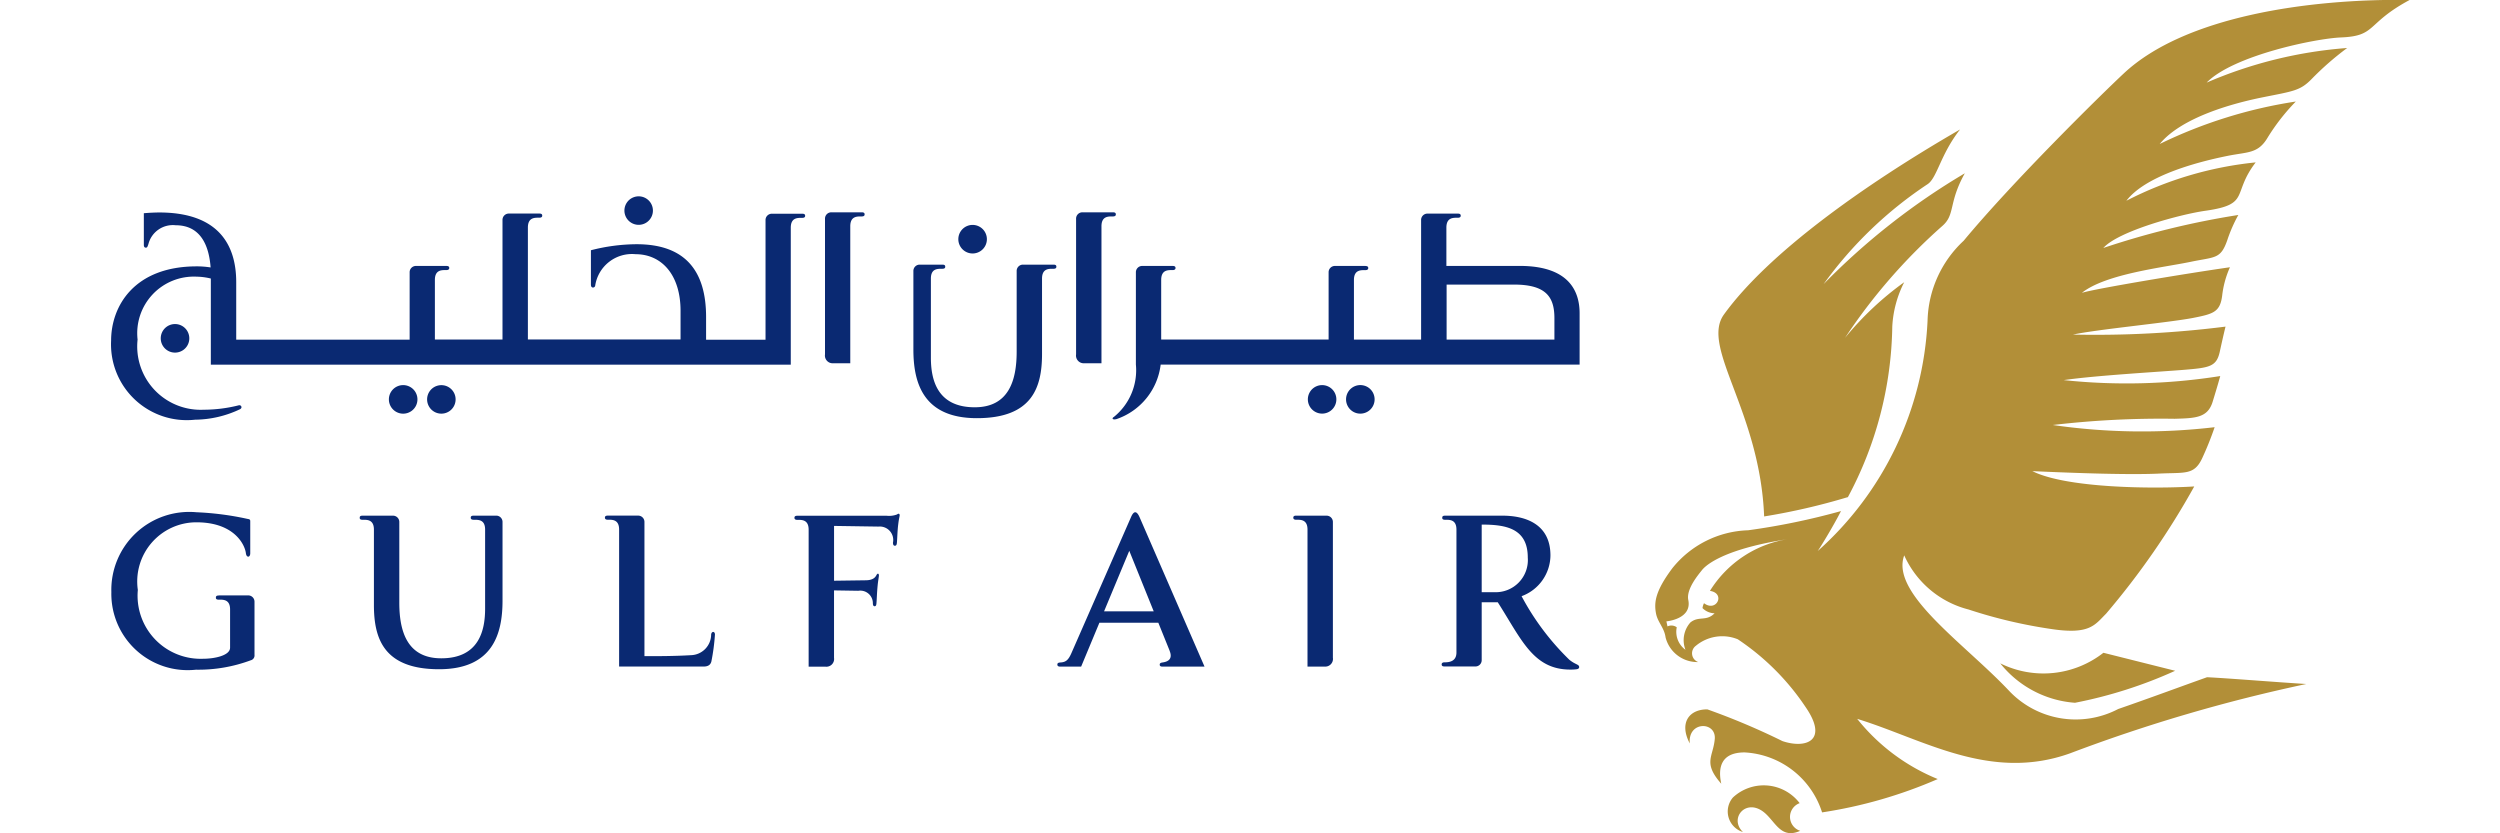
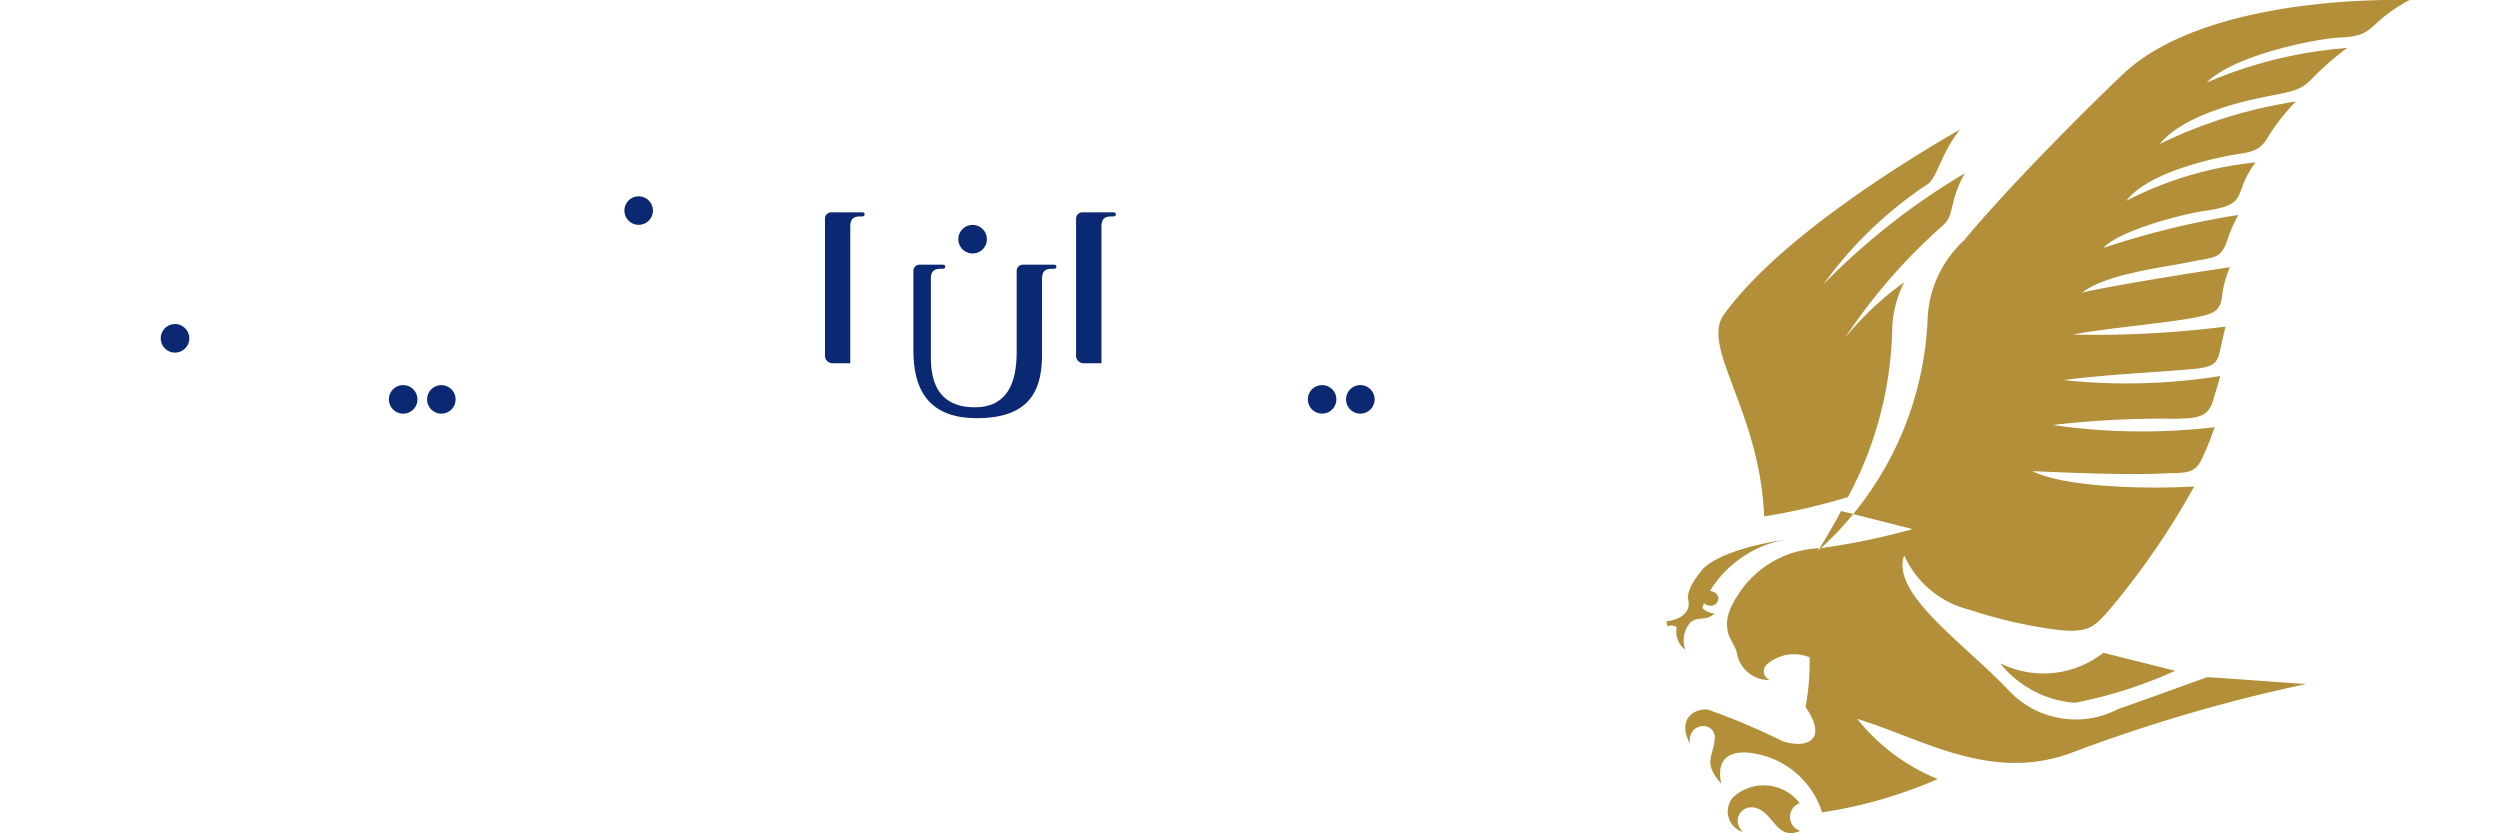
<svg xmlns="http://www.w3.org/2000/svg" width="90" height="30" viewBox="0 0 90 30">
  <defs>
    <clipPath id="clip-path">
      <rect id="Rectangle_6" data-name="Rectangle 6" width="90" height="30" transform="translate(34 562)" fill="none" />
    </clipPath>
  </defs>
  <g id="Mask_Group_1" data-name="Mask Group 1" transform="translate(-34 -562)" clip-path="url(#clip-path)">
    <g id="gulf-air" transform="translate(38 556)">
-       <path id="Path_4" data-name="Path 4" d="M62.509,17.9a23.218,23.218,0,0,1-3,.692c-.149-3.8-2.3-6.093-1.446-7.272,1.578-2.18,4.965-4.619,8.5-6.66-.7.887-.827,1.741-1.166,1.968a14.418,14.418,0,0,0-3.747,3.6,24.661,24.661,0,0,1,5.084-3.99c-.6,1.072-.335,1.488-.814,1.9a20.4,20.4,0,0,0-3.5,4.026,11.134,11.134,0,0,1,2.132-2.005,3.949,3.949,0,0,0-.43,1.6,13.38,13.38,0,0,1-1.6,6.142Zm-1.724,11.01a1.626,1.626,0,0,0-2.4-.2.773.773,0,0,0,.362,1.243c-.529-.5.141-1.283.818-.658.376.347.579.911,1.243.615A.526.526,0,0,1,60.784,28.915ZM71.723,23.5a3.5,3.5,0,0,1-3.714.38A3.792,3.792,0,0,0,70.7,25.3a16.218,16.218,0,0,0,3.606-1.152Zm-9.451-5.1a25.141,25.141,0,0,1-3.339.69,3.636,3.636,0,0,0-2.73,1.368c-.619.829-.656,1.232-.59,1.608.057.335.3.522.348.882a1.179,1.179,0,0,0,1.174.886.335.335,0,0,1-.086-.584,1.484,1.484,0,0,1,1.513-.235A8.817,8.817,0,0,1,61,25.452c.852,1.237-.012,1.506-.833,1.227a25.1,25.1,0,0,0-2.7-1.141c-.646-.008-1.033.475-.635,1.226-.076-.81.952-.8.9-.163-.058.655-.437.853.234,1.614-.124-.571-.02-1.13.843-1.128a3.1,3.1,0,0,1,2.786,2.159,16.691,16.691,0,0,0,4.164-1.2,7.156,7.156,0,0,1-2.9-2.167c2.383.732,4.785,2.274,7.668,1.239a57.979,57.979,0,0,1,8.5-2.494c-.995-.059-2.82-.208-3.573-.244-1.029.366-2.021.737-3.2,1.145a3.3,3.3,0,0,1-3.95-.68c-1.6-1.689-4.257-3.486-3.752-4.852a3.481,3.481,0,0,0,2.313,1.948,17.682,17.682,0,0,0,3.053.714c1.323.187,1.5-.164,1.9-.561a28.047,28.047,0,0,0,3.175-4.582c-1.436.091-4.588.07-5.827-.551,1.663.075,3.53.138,4.562.088.928-.046,1.256.064,1.545-.541a11.332,11.332,0,0,0,.454-1.129A22.386,22.386,0,0,1,69.9,15.3a33.537,33.537,0,0,1,4.388-.224c.737-.021,1.186-.029,1.365-.606s.276-.932.276-.932a21.514,21.514,0,0,1-5.634.146c1.168-.17,3.489-.3,4.349-.372.905-.075,1.152-.116,1.269-.654.134-.615.206-.9.206-.9a37.346,37.346,0,0,1-5.49.287c.852-.186,3.449-.431,4.322-.6.72-.142.971-.208,1.046-.793a3.464,3.464,0,0,1,.281-1.031c-1.543.22-4.883.776-5.331.922.855-.684,2.948-.915,3.906-1.115.895-.187,1.086-.091,1.327-.775a5.308,5.308,0,0,1,.4-.914,29.8,29.8,0,0,0-4.86,1.188c.545-.611,2.784-1.213,3.666-1.338,1.652-.234.943-.6,1.819-1.743A12.99,12.99,0,0,0,72.55,7.227c.665-.868,2.423-1.371,3.651-1.617.719-.145,1.089-.073,1.433-.655a7.46,7.46,0,0,1,1.015-1.3,17.033,17.033,0,0,0-4.9,1.529c.8-.972,2.663-1.47,3.7-1.679,1.109-.223,1.354-.236,1.763-.653a10.6,10.6,0,0,1,1.286-1.124,15.687,15.687,0,0,0-5.059,1.246c.959-.979,3.927-1.59,4.839-1.626,1.292-.052.886-.5,2.471-1.35-3.669-.051-8.1.6-10.284,2.637-.826.771-3.987,3.88-5.773,6.032a4.063,4.063,0,0,0-1.3,2.883,11.846,11.846,0,0,1-3.954,8.287c.087-.122.535-.847.84-1.442ZM57.56,21.272c.571.088.233.783-.216.443a.578.578,0,0,0-.054.176.619.619,0,0,0,.435.187c-.3.307-.57.084-.872.332a.958.958,0,0,0-.176.983.8.8,0,0,1-.314-.81.322.322,0,0,0-.333-.032l-.04-.182s.93-.079.788-.771c-.079-.386.355-.9.487-1.067.06-.074.565-.738,3.151-1.131a4.042,4.042,0,0,0-2.858,1.872Z" transform="translate(0 6)" fill="#b28f38" />
+       <path id="Path_4" data-name="Path 4" d="M62.509,17.9a23.218,23.218,0,0,1-3,.692c-.149-3.8-2.3-6.093-1.446-7.272,1.578-2.18,4.965-4.619,8.5-6.66-.7.887-.827,1.741-1.166,1.968a14.418,14.418,0,0,0-3.747,3.6,24.661,24.661,0,0,1,5.084-3.99c-.6,1.072-.335,1.488-.814,1.9a20.4,20.4,0,0,0-3.5,4.026,11.134,11.134,0,0,1,2.132-2.005,3.949,3.949,0,0,0-.43,1.6,13.38,13.38,0,0,1-1.6,6.142Zm-1.724,11.01a1.626,1.626,0,0,0-2.4-.2.773.773,0,0,0,.362,1.243c-.529-.5.141-1.283.818-.658.376.347.579.911,1.243.615A.526.526,0,0,1,60.784,28.915ZM71.723,23.5a3.5,3.5,0,0,1-3.714.38A3.792,3.792,0,0,0,70.7,25.3a16.218,16.218,0,0,0,3.606-1.152m-9.451-5.1a25.141,25.141,0,0,1-3.339.69,3.636,3.636,0,0,0-2.73,1.368c-.619.829-.656,1.232-.59,1.608.057.335.3.522.348.882a1.179,1.179,0,0,0,1.174.886.335.335,0,0,1-.086-.584,1.484,1.484,0,0,1,1.513-.235A8.817,8.817,0,0,1,61,25.452c.852,1.237-.012,1.506-.833,1.227a25.1,25.1,0,0,0-2.7-1.141c-.646-.008-1.033.475-.635,1.226-.076-.81.952-.8.9-.163-.058.655-.437.853.234,1.614-.124-.571-.02-1.13.843-1.128a3.1,3.1,0,0,1,2.786,2.159,16.691,16.691,0,0,0,4.164-1.2,7.156,7.156,0,0,1-2.9-2.167c2.383.732,4.785,2.274,7.668,1.239a57.979,57.979,0,0,1,8.5-2.494c-.995-.059-2.82-.208-3.573-.244-1.029.366-2.021.737-3.2,1.145a3.3,3.3,0,0,1-3.95-.68c-1.6-1.689-4.257-3.486-3.752-4.852a3.481,3.481,0,0,0,2.313,1.948,17.682,17.682,0,0,0,3.053.714c1.323.187,1.5-.164,1.9-.561a28.047,28.047,0,0,0,3.175-4.582c-1.436.091-4.588.07-5.827-.551,1.663.075,3.53.138,4.562.088.928-.046,1.256.064,1.545-.541a11.332,11.332,0,0,0,.454-1.129A22.386,22.386,0,0,1,69.9,15.3a33.537,33.537,0,0,1,4.388-.224c.737-.021,1.186-.029,1.365-.606s.276-.932.276-.932a21.514,21.514,0,0,1-5.634.146c1.168-.17,3.489-.3,4.349-.372.905-.075,1.152-.116,1.269-.654.134-.615.206-.9.206-.9a37.346,37.346,0,0,1-5.49.287c.852-.186,3.449-.431,4.322-.6.72-.142.971-.208,1.046-.793a3.464,3.464,0,0,1,.281-1.031c-1.543.22-4.883.776-5.331.922.855-.684,2.948-.915,3.906-1.115.895-.187,1.086-.091,1.327-.775a5.308,5.308,0,0,1,.4-.914,29.8,29.8,0,0,0-4.86,1.188c.545-.611,2.784-1.213,3.666-1.338,1.652-.234.943-.6,1.819-1.743A12.99,12.99,0,0,0,72.55,7.227c.665-.868,2.423-1.371,3.651-1.617.719-.145,1.089-.073,1.433-.655a7.46,7.46,0,0,1,1.015-1.3,17.033,17.033,0,0,0-4.9,1.529c.8-.972,2.663-1.47,3.7-1.679,1.109-.223,1.354-.236,1.763-.653a10.6,10.6,0,0,1,1.286-1.124,15.687,15.687,0,0,0-5.059,1.246c.959-.979,3.927-1.59,4.839-1.626,1.292-.052.886-.5,2.471-1.35-3.669-.051-8.1.6-10.284,2.637-.826.771-3.987,3.88-5.773,6.032a4.063,4.063,0,0,0-1.3,2.883,11.846,11.846,0,0,1-3.954,8.287c.087-.122.535-.847.84-1.442ZM57.56,21.272c.571.088.233.783-.216.443a.578.578,0,0,0-.054.176.619.619,0,0,0,.435.187c-.3.307-.57.084-.872.332a.958.958,0,0,0-.176.983.8.8,0,0,1-.314-.81.322.322,0,0,0-.333-.032l-.04-.182s.93-.079.788-.771c-.079-.386.355-.9.487-1.067.06-.074.565-.738,3.151-1.131a4.042,4.042,0,0,0-2.858,1.872Z" transform="translate(0 6)" fill="#b28f38" />
      <path id="Path_5" data-name="Path 5" d="M27.026,13.583c.1,0,.1.055.1.077s-.006.072-.105.072c-.152,0-.411-.02-.411.354v4.931H26a.278.278,0,0,1-.3-.318V13.819a.227.227,0,0,1,.232-.236Zm9.044,0c.1,0,.1.055.1.077s-.006.072-.106.072c-.152,0-.411-.02-.411.354v4.931h-.614a.278.278,0,0,1-.3-.318V13.819a.227.227,0,0,1,.232-.236ZM1.787,18.12a.514.514,0,1,1,.513.514A.513.513,0,0,1,1.787,18.12Zm16.692-4.6a.513.513,0,1,1,.513.514.513.513,0,0,1-.513-.514ZM30.5,14.551a.514.514,0,1,1,.513.514.514.514,0,0,1-.513-.514Zm12.583,5.766a.513.513,0,1,1,.513.513.514.514,0,0,1-.513-.513Zm1.375,0a.514.514,0,1,1,.513.514.514.514,0,0,1-.513-.514ZM10,20.318a.514.514,0,1,1,.513.514A.514.514,0,0,1,10,20.318Zm1.376,0a.513.513,0,1,1,.15.363.514.514,0,0,1-.15-.363Zm17.737-4.851a.226.226,0,0,0-.231.235v2.822c0,1.185.343,2.47,2.285,2.47,2,0,2.346-1.114,2.346-2.314V15.97c0-.374.258-.354.411-.354.1,0,.105-.048.105-.073s0-.076-.1-.076H32.832a.226.226,0,0,0-.232.235v2.9c0,1.039-.289,2-1.509,2-1.363,0-1.579-1.007-1.579-1.785V15.97c0-.366.242-.354.411-.354.1,0,.105-.048.105-.073s0-.076-.1-.076h-.808Z" transform="translate(0 0.06)" fill="#0a2972" />
-       <path id="Path_6" data-name="Path 6" d="M3.59,19.018v-3.1a2.3,2.3,0,0,0-.512-.067A2.038,2.038,0,0,0,.953,18.114a2.283,2.283,0,0,0,2.379,2.527,5.19,5.19,0,0,0,1.263-.159c.09-.021.144.09.045.141A3.834,3.834,0,0,1,3.023,21,2.727,2.727,0,0,1,0,18.156c0-1.247.834-2.676,3.082-2.676a3.185,3.185,0,0,1,.5.039C3.53,14.81,3.27,14,2.324,14a.908.908,0,0,0-.981.676c-.028.08-.037.131-.093.131-.036,0-.072-.021-.072-.1V13.567q.274-.024.55-.027c2.13,0,2.776,1.157,2.776,2.508v2.07h6.243V15.7a.226.226,0,0,1,.232-.235h1.094c.1,0,.1.055.1.075s-.006.074-.106.074c-.152,0-.411-.02-.411.354v2.147h2.434v-4.3a.227.227,0,0,1,.232-.236H15.42c.1,0,.1.055.1.077s-.006.072-.105.072c-.152,0-.411-.02-.411.354v4.03H20.5v-1.03c0-1.314-.694-2.04-1.619-2.04a1.339,1.339,0,0,0-1.454,1.133.08.08,0,0,1-.08.067c-.042,0-.074-.031-.074-.107V14.9a6.706,6.706,0,0,1,1.646-.217c1.78,0,2.5.993,2.5,2.62v.818h2.14v-4.3a.227.227,0,0,1,.232-.236h1.094c.1,0,.1.055.1.077s-.006.072-.106.072c-.152,0-.411-.02-.411.354v4.932H3.59Zm44.488-2.882v1.981h3.881v-.77c0-.75-.285-1.211-1.452-1.211Zm-2.921-.669c.1,0,.1.055.1.075s-.006.074-.105.074c-.152,0-.41-.02-.41.354v2.147h2.418v-4.3a.227.227,0,0,1,.232-.236h1.094c.1,0,.1.055.1.077s-.006.072-.105.072c-.152,0-.411-.02-.411.354v1.38h2.638c1.824,0,2.158.961,2.158,1.706v1.846H37.784a2.372,2.372,0,0,1-1.591,1.963c-.144.037-.178-.029-.095-.077a2.159,2.159,0,0,0,.794-1.886V15.7a.226.226,0,0,1,.232-.235h1.095c.1,0,.1.055.1.075s-.006.074-.105.074c-.152,0-.411-.02-.411.354v2.147H43.83V15.7a.226.226,0,0,1,.232-.235h1.094ZM26.026,27.145l.875.014a.452.452,0,0,1,.522.443c0,.075.02.114.063.114s.06-.033.066-.1c.012-.124.015-.354.043-.648.015-.157.04-.285.045-.345.007-.079-.04-.117-.087-.029-.034.064-.1.177-.362.187l-1.165.016V24.824l1.6.024a.484.484,0,0,1,.521.578c0,.075.022.112.068.112s.066-.034.073-.1c.012-.124.019-.439.047-.662.024-.194.03-.194.051-.313.011-.066-.024-.106-.092-.052a.817.817,0,0,1-.374.047H24.7c-.1,0-.1.054-.1.075s.005.073.1.073c.152,0,.411-.019.411.354v4.932h.614a.278.278,0,0,0,.3-.319V27.145ZM19.2,29.511V24.689a.227.227,0,0,0-.232-.236H17.877c-.1,0-.1.054-.1.075s.006.073.1.073c.152,0,.411-.019.411.354v4.932h3.04c.179,0,.252-.074.281-.18a7.413,7.413,0,0,0,.129-.972c0-.124-.122-.128-.137,0a.747.747,0,0,1-.716.742C20.264,29.514,19.606,29.515,19.2,29.511Zm23.459-5.057c-.1,0-.1.054-.1.075s.006.073.1.073c.153,0,.411-.019.411.354v4.932h.614a.278.278,0,0,0,.3-.319V24.69a.227.227,0,0,0-.232-.235H42.661Zm-28.8,0a.227.227,0,0,1,.232.236v2.822c0,1.186-.342,2.471-2.285,2.471-2,0-2.345-1.115-2.345-2.314V24.957c0-.373-.258-.354-.411-.354-.1,0-.1-.048-.1-.073s0-.075.1-.075h1.093a.227.227,0,0,1,.232.235v2.9c0,1.039.288,2,1.51,2,1.362,0,1.579-1.007,1.579-1.785V24.957c0-.366-.242-.354-.411-.354-.1,0-.106-.048-.106-.073s0-.075.1-.075ZM37.534,27.9l-.88-2.18-.908,2.18Zm.573,1.418L37.7,28.31H35.578l-.657,1.579h-.756c-.078,0-.1-.034-.1-.073s.013-.071.112-.076c.187-.011.282-.08.394-.337l2.143-4.89c.1-.238.206-.243.312,0l2.337,5.376H37.85c-.081,0-.1-.031-.1-.072s.024-.067.1-.077c.233-.032.366-.147.257-.418Zm11.234-4.546v2.438h.46A1.158,1.158,0,0,0,51,25.962C51,24.9,50.193,24.776,49.341,24.776Zm1.433,2.576a9.223,9.223,0,0,0,1.719,2.291c.224.185.357.164.357.268,0,.033-.021.067-.094.077a1.6,1.6,0,0,1-.224.012c-1.337,0-1.753-1.077-2.612-2.423h-.579v2.076a.226.226,0,0,1-.231.235H48c-.1,0-.1-.055-.1-.075s.006-.074.1-.074c.152,0,.432-.019.432-.354V24.957c0-.373-.259-.354-.411-.354-.1,0-.1-.048-.1-.073s0-.075.1-.075h2.069c.765,0,1.726.262,1.726,1.432a1.578,1.578,0,0,1-1.038,1.466Zm-46.9-.023H4.93a.227.227,0,0,1,.232.235v1.907a.178.178,0,0,1-.134.194A5.4,5.4,0,0,1,3.054,30,2.747,2.747,0,0,1,.009,27.206a2.806,2.806,0,0,1,3.064-2.874,10.6,10.6,0,0,1,1.836.239c.085.012.1.031.1.085v1.152c0,.159-.137.169-.157,0-.037-.313-.424-1.114-1.78-1.114A2.13,2.13,0,0,0,.962,27.128a2.271,2.271,0,0,0,2.359,2.478c.378,0,.962-.107.962-.4V27.832c0-.374-.26-.353-.411-.353-.1,0-.1-.049-.1-.074s0-.076.1-.076Z" transform="translate(0 0.109)" fill="#0a2972" />
    </g>
  </g>
</svg>